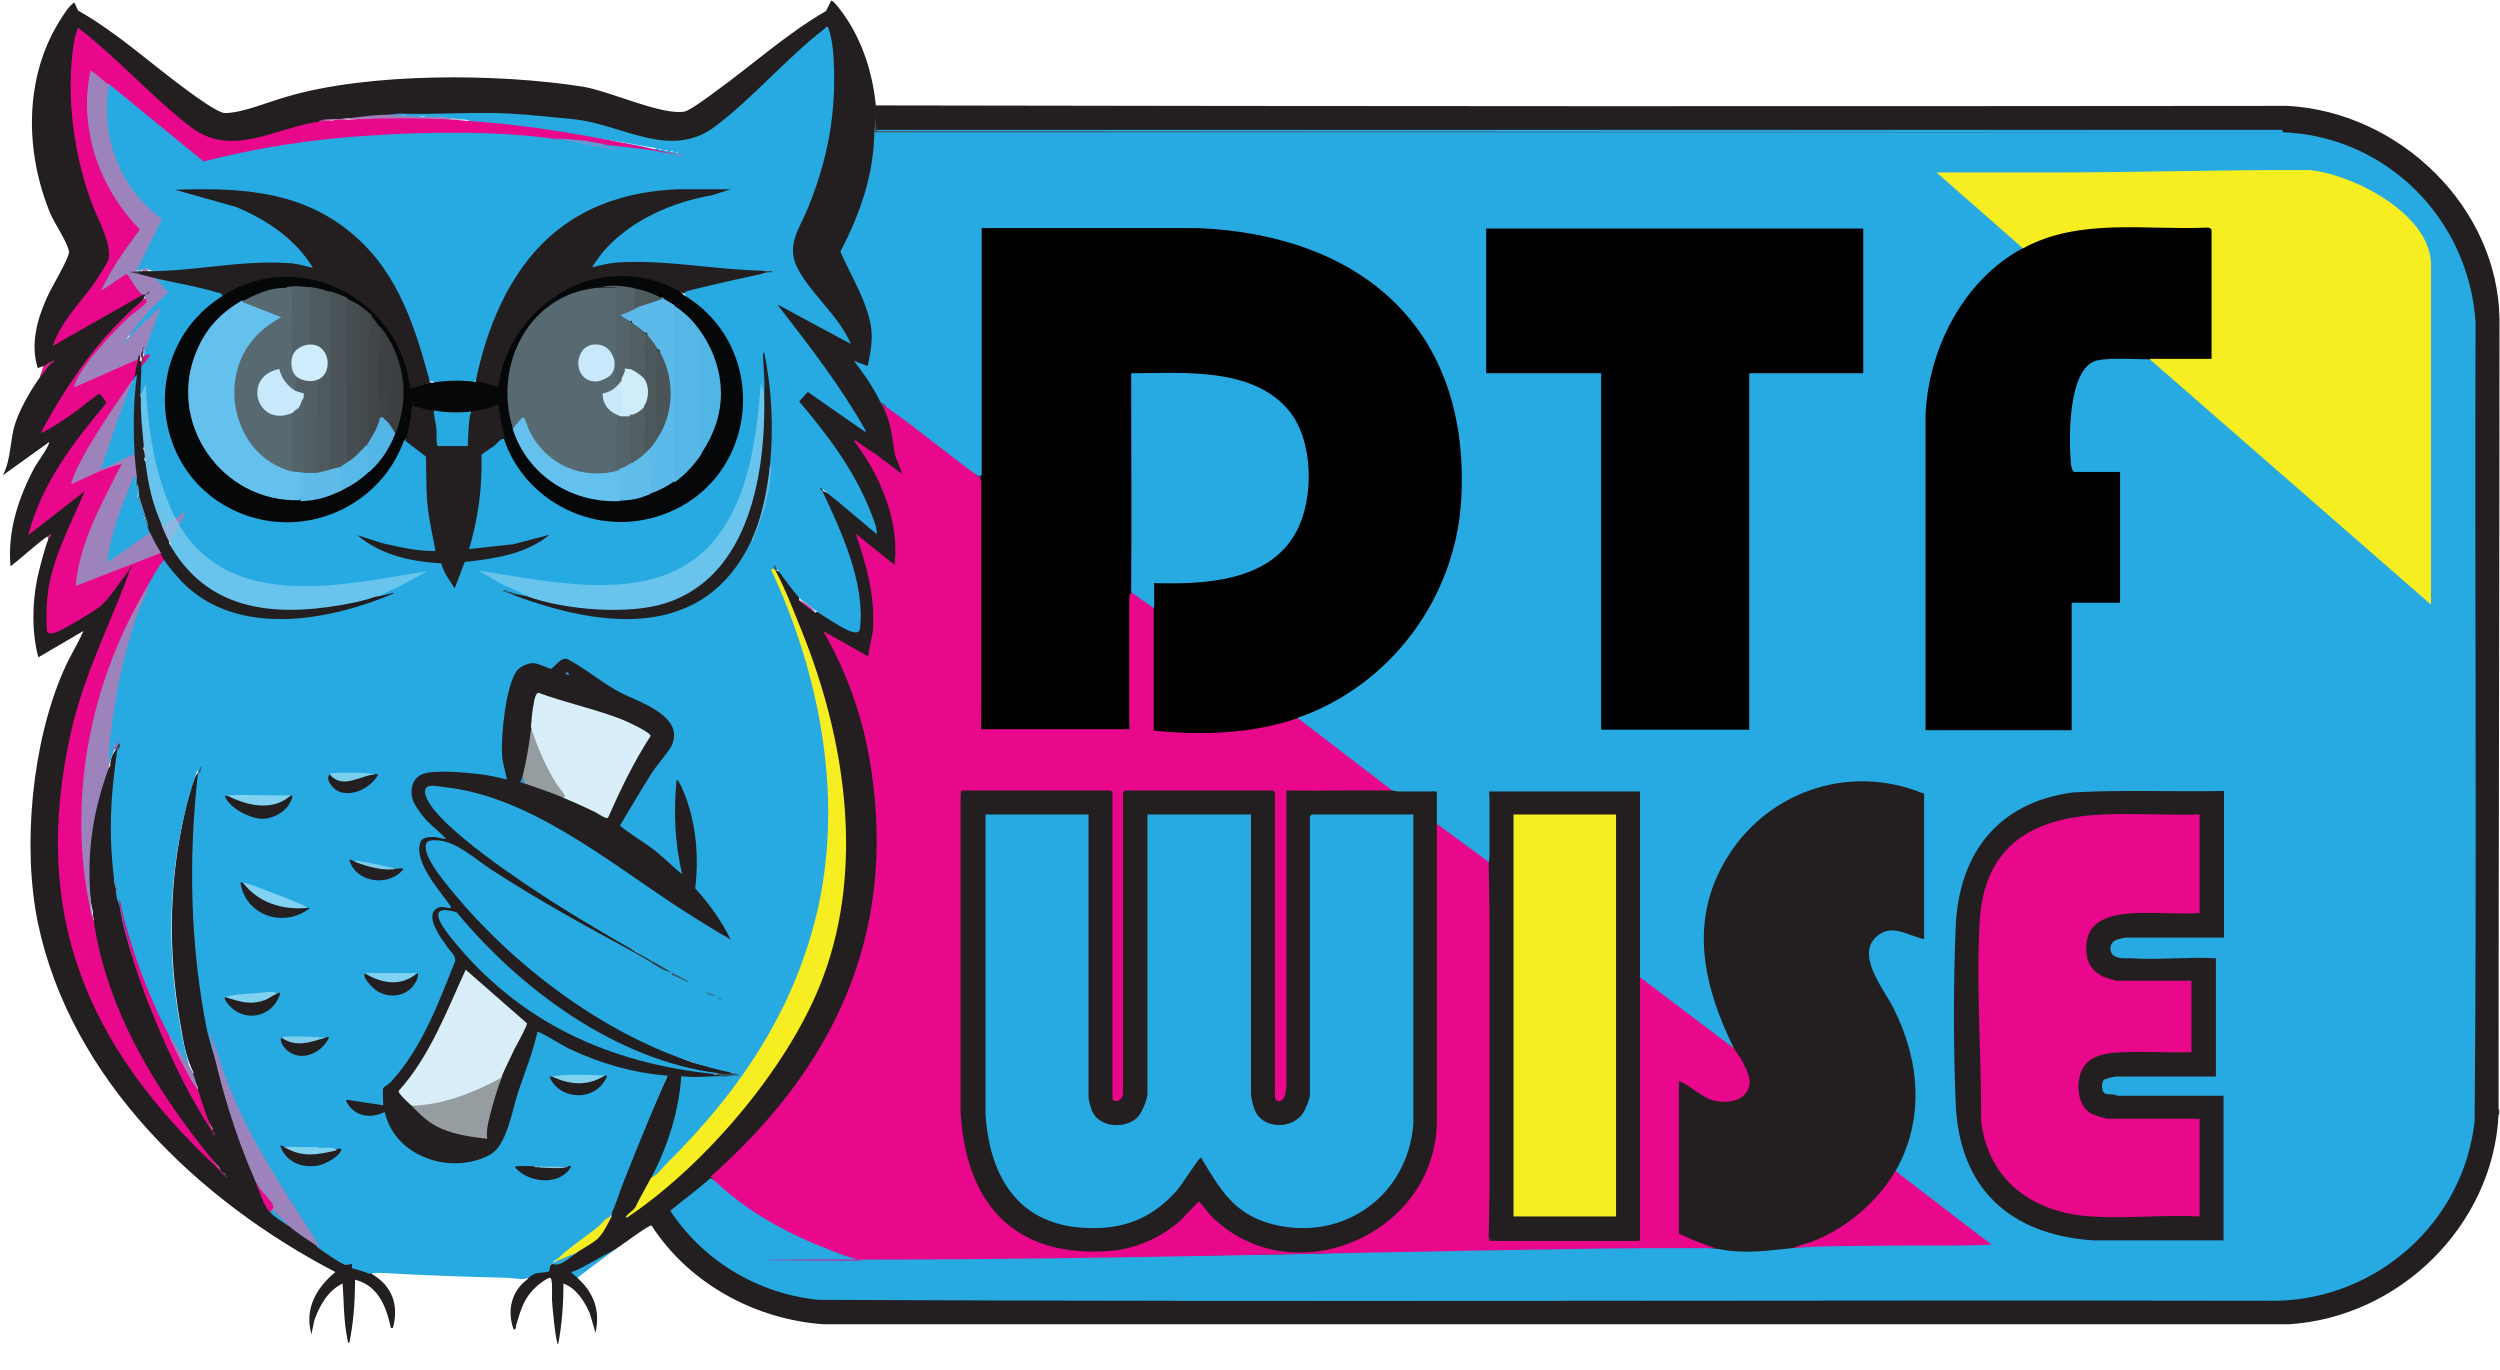
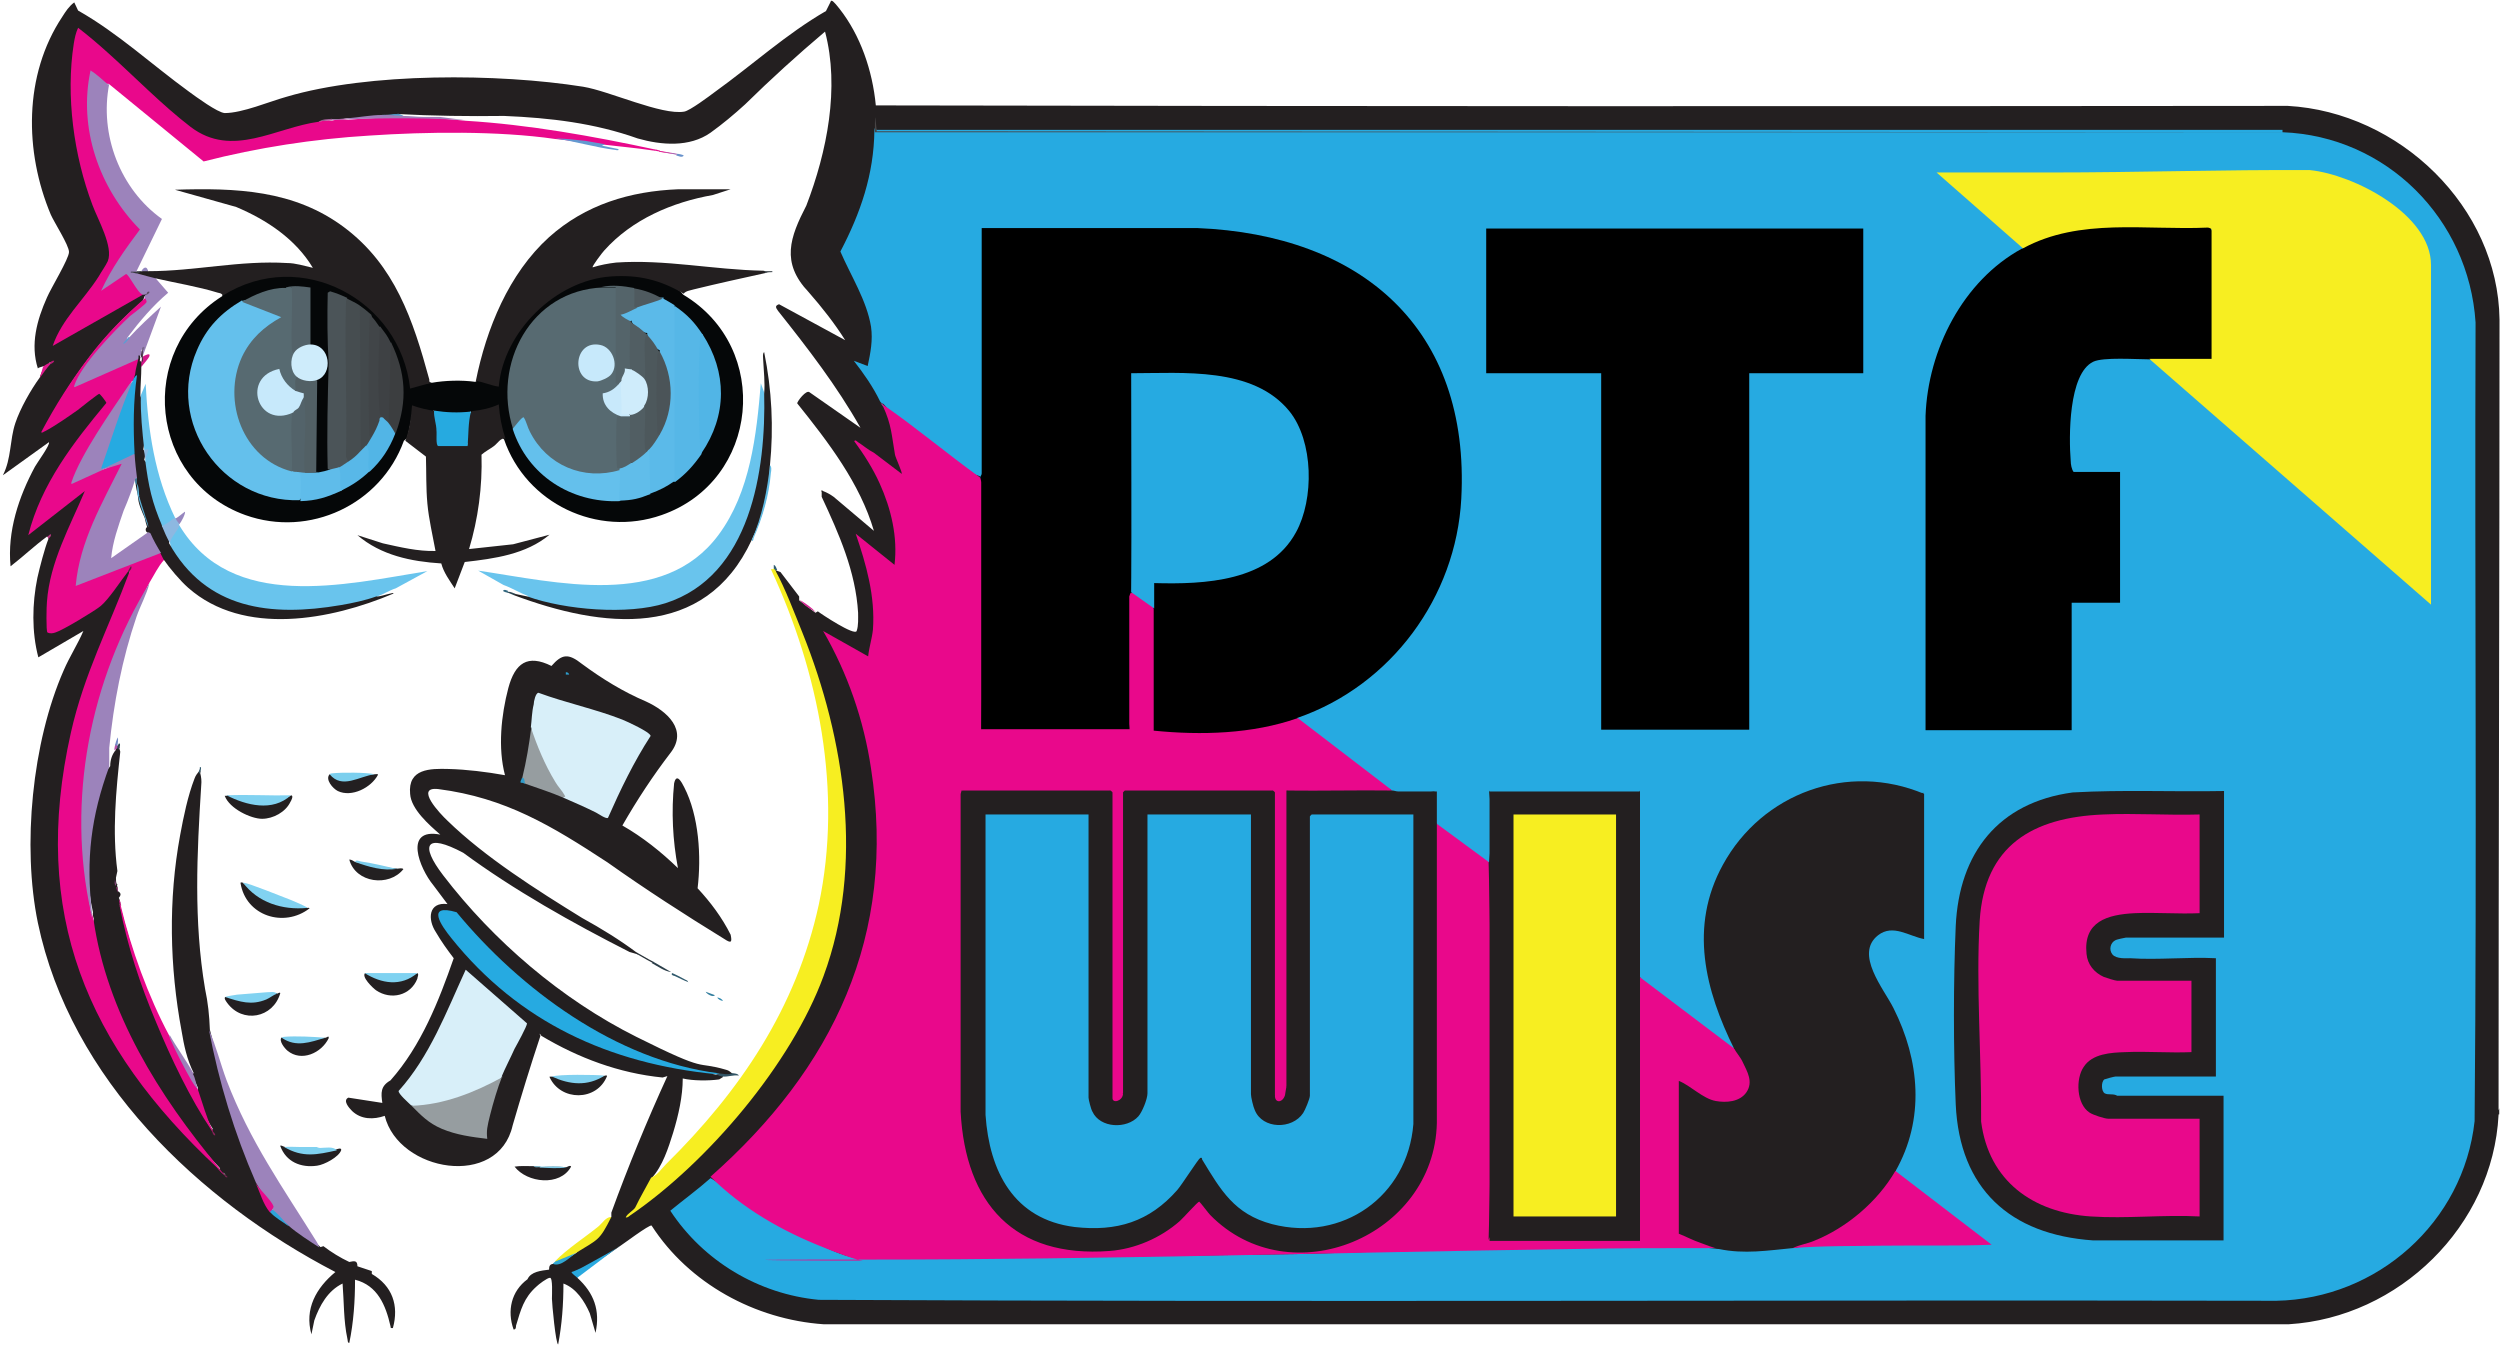
<svg xmlns="http://www.w3.org/2000/svg" viewBox="0 0 521.8 286" version="1.1" id="Layer_1">
  <defs>
    <style>
      .st0 {
        fill: #7fd2f1;
      }

      .st1 {
        fill: #5bbae9;
      }

      .st2 {
        fill: #31677f;
      }

      .st3 {
        fill: #3e4144;
      }

      .st4 {
        fill: #639ad0;
      }

      .st5 {
        fill: #81d1f0;
      }

      .st6 {
        fill: #9e80b9;
      }

      .st7 {
        fill: #69c4ed;
      }

      .st8 {
        fill: #2f9bc9;
      }

      .st9 {
        fill: #ceecfb;
      }

      .st10 {
        fill: #e11a90;
      }

      .st11 {
        fill: #73b0c6;
      }

      .st12 {
        fill: #772350;
      }

      .st13 {
        fill: #576a71;
      }

      .st14 {
        fill: #26aae0;
      }

      .st15 {
        fill: #5a2240;
      }

      .st16 {
        fill: #b41871;
      }

      .st17 {
        fill: #9686be;
      }

      .st18 {
        fill: #4d585c;
      }

      .st19 {
        fill: #c11577;
      }

      .st20 {
        fill: #f5ed22;
      }

      .st21 {
        fill: #cfecfb;
      }

      .st22 {
        fill: #7fcbe8;
      }

      .st23 {
        fill: #8c205b;
      }

      .st24 {
        fill: #2f596c;
      }

      .st25 {
        fill: #c640a0;
      }

      .st26 {
        fill: #2e576a;
      }

      .st27 {
        fill: #43494c;
      }

      .st28 {
        fill: #e1188d;
      }

      .st29 {
        fill: #52b5e6;
      }

      .st30 {
        fill: #5e9bd2;
      }

      .st31 {
        fill: #54646a;
      }

      .st32 {
        fill: #5cbae4;
      }

      .st33 {
        fill: #484546;
      }

      .st34 {
        fill: #d8eff9;
      }

      .st35 {
        fill: #bf3692;
      }

      .st36 {
        fill: #9487be;
      }

      .st37 {
        fill: #8db8e1;
      }

      .st38 {
        fill: #a45397;
      }

      .st39 {
        fill: #d4188a;
      }

      .st40 {
        fill: #6892cb;
      }

      .st41 {
        fill: #64c0ec;
      }

      .st42 {
        fill: #325465;
      }

      .st43 {
        fill: #60bdea;
      }

      .st44 {
        fill: #231f20;
      }

      .st45 {
        fill: #305d71;
      }

      .st46 {
        fill: #26aae1;
      }

      .st47 {
        fill: #2e373d;
      }

      .st48 {
        fill: #80d1f0;
      }

      .st49 {
        fill: #4f5a5f;
      }

      .st50 {
        fill: #a960ae;
      }

      .st51 {
        fill: #2b4551;
      }

      .st52 {
        fill: #2d9dcc;
      }

      .st53 {
        fill: #373840;
      }

      .st54 {
        fill: #3c3e40;
      }

      .st55 {
        fill: #232021;
      }

      .st56 {
        fill: #61bbe3;
      }

      .st57 {
        fill: #9c83bb;
      }

      .st58 {
        fill: #51b5e6;
      }

      .st59 {
        fill: #a96fae;
      }

      .st60 {
        fill: #e60f8d;
      }

      .st61 {
        fill: #58b8e8;
      }

      .st62 {
        fill: #9c81b9;
      }

      .st63 {
        fill: #f7ee21;
      }

      .st64 {
        fill: #7a688e;
      }

      .st65 {
        fill: #2b3e49;
      }

      .st66 {
        fill: #7bcfee;
      }

      .st67 {
        fill: #2d4651;
      }

      .st68 {
        fill: #515e63;
      }

      .st69 {
        fill: #c7e9fb;
      }

      .st70 {
        fill: #5bb2d9;
      }

      .st71 {
        fill: #89b9e2;
      }

      .st72 {
        fill: #969da0;
      }

      .st73 {
        fill: #d32290;
      }

      .st74 {
        fill: #5bb7e0;
      }

      .st75 {
        fill: #af328f;
      }

      .st76 {
        fill: #4b5458;
      }

      .st77 {
        fill: #56b7e7;
      }

      .st78 {
        fill: #31596c;
      }

      .st79 {
        fill: #53636a;
      }

      .st80 {
        fill: #ccc;
      }

      .st81 {
        fill: #b83780;
      }

      .st82 {
        fill: #7ccceb;
      }

      .st83 {
        fill: #283137;
      }

      .st84 {
        fill: #2da4d9;
      }

      .st85 {
        fill: #526065;
      }

      .st86 {
        fill: #4d92c3;
      }

      .st87 {
        fill: #337e9e;
      }

      .st88 {
        fill: #536269;
      }

      .st89 {
        fill: #81d2f1;
      }

      .st90 {
        fill: #328ab0;
      }

      .st91 {
        fill: #7dceee;
      }

      .st92 {
        fill: #5eb7df;
      }

      .st93 {
        fill: #432f3c;
      }

      .st94 {
        fill: #68c4ed;
      }

      .st95 {
        fill: #a55f9a;
      }

      .st96 {
        fill: #29a9df;
      }

      .st97 {
        fill: #c8e9fb;
      }

      .st98 {
        fill: #7289c6;
      }

      .st99 {
        fill: #e9088b;
      }

      .st100 {
        fill: #c31d80;
      }

      .st101 {
        fill: #594b62;
      }

      .st102 {
        fill: #536369;
      }

      .st103 {
        fill: #5fbcea;
      }

      .st104 {
        fill: #a774af;
      }

      .st105 {
        fill: #050708;
      }

      .st106 {
        fill: #414548;
      }

      .st107 {
        fill: #b552a9;
      }

      .st108 {
        fill: #231f21;
      }

      .st109 {
        fill: #e60b8b;
      }

      .st110 {
        fill: #e8088b;
      }

      .st111 {
        fill: #31a7d3;
      }

      .st112 {
        fill: #464d50;
      }
    </style>
  </defs>
  <path d="M173.4.2c.1,0,.2-.1.3,0,.2,0,1.3,1.3,1.5,1.6,4.4,5.6,6.9,12.9,7.6,20.2,98.2.2,196.4.2,294.7.1,23.3,1.3,43.9,21.1,44.2,44.6v.5c0,54.3-.2,109-.2,164.3.2.4.2.9,0,1.2-1.2,23.2-20.8,42.3-43.8,43.7H171.9c-14.3-1-28.1-8.5-35.9-20.6-.4-.3-6.1,4-6.9,4.5-2.9,2.1-5.9,3.9-9,5.5.4.2.6.4.4.9,3.5,3.2,4.8,6.8,3.8,11.5l-1.2-4.1c-1.1-2.5-2.8-5.2-5.5-6.2,0,4.3-.3,8.5-1.1,12.7-.5,0-1.3-8.6-1.3-9.5s.2-4.4-.4-4.4-2.4,1.4-2.8,1.8c-2.7,2.4-3.3,4.9-4.3,8.2,0,.3,0,.8-.5.8-1.4-3.9-.5-8,2.9-10.5.7-1.6,2.9-1.8,4.5-2,0-.8.2-1.1.8-1.2,1.8-.5,3.5-1.3,5-2.4v-.7c3.2-1.5,5.1-3.5,6.8-6.4l.4-.3v-.9c3.5-9.6,7.4-19.1,11.7-28.5l-1,.3c-9.1-.9-17.6-4.1-25.3-8.7-.4-.6-.5-.6-.2,0-2.1,6.3-4,12.5-5.8,18.7-3,13.3-23.8,9.7-26.7-2-2.3.8-4.9.8-6.8-1-.7-.7-2-2.2-.8-2.8l7.1,1.1c-.3-2.1-.4-3.5,1.7-4.7,6.4-7.2,10.1-16.6,13.2-25.5-1.3-1.7-2.6-3.5-3.7-5.4-1.8-2.7-1.6-6.4,2.4-5.9l-3-4c-2.8-3.4-6.3-12,1.5-10.5-2.3-2-6.1-5.3-6.3-8.5-.5-5.3,4.2-5.3,8-5.2s7.9.6,11.8,1.3c-1.5-5.7-.8-12.5.7-18.2,1.4-5.2,4-7.1,9-4.6,2.2-2.5,3.5-2.7,6.4-.4,4.2,3.1,8.6,5.8,13.3,7.8,4.4,2,8.9,6,5.1,10.8-3.6,4.7-6.9,9.7-10,15.1,4.2,2.4,8.1,5.5,11.6,8.9-1.1-5.8-1.4-11.8-.8-17.7.5-2.3,1.6-.2,2.1.8,3.1,6,3.6,14.5,2.8,21.1,2.7,2.9,5.1,6.1,6.9,9.7.3,1.5.2,1.9-1.3.9-8.3-5.1-16.5-10.4-24.4-16-11.6-7.6-21.3-13.5-35.3-15.3-5.1-.6.4,5.2,1.9,6.6,7.8,7.6,18.7,14.5,28.1,20.3,4,2.2,7.9,4.6,11.5,7.3.3.3.2.4-.2.2l-1.4-.4c-12-6.1-24.1-12.9-34.7-20.7-7.9-4.2-9.1-1.7-4.2,4.7,10.5,13.7,24.7,25.9,40.3,33.7s12,4.9,18.8,6.9c.5.1.9.5,1.3.8-.4.7-2.3.6-2.9,0-1.6,0-1.7,0-.5.2.5,0,1.4,0,1.4.5l-.8.5c-2.2.3-5.5.3-7.6-.2,0,3.7-.9,7.7-2,11.3-1,3.2-2.2,7-4.5,9.5v1.1l-2.6,4.9c21.3-16.1,39.6-39.4,42.4-66.9,2.4-23.4-4.7-44.4-13.9-65-.1-.2-.1-.5,0-.7-.3-.3-.2-.5.2-.2l.8.3,3.9,5.1v.8l3.4,2.6.5-.3c.6.5,7.7,5.2,8.1,4.1s.3-2.7.3-3.8c-.5-8.6-4-16.5-7.6-24.2v-1c-.2-.3,0-.5.3-.2.8.3,1.5.7,2.2,1.2l8.4,7.1c-2.9-9.9-9.5-18.5-16-26.6-.1-.3,1.9-3,2.6-2.3l10.6,7.4c-4.9-8.7-11-16.6-17.2-24.4-.6-.8-.6-1.1.2-1.4l13.8,7.5c-2.2-3.5-4.8-6.8-7.6-10-5.9-6.2-3.9-11.5-.5-18.1,4.3-11.2,7-24.6,3.9-36.3-5.8,4.9-11.3,9.9-16.7,15.2-2.3,2.1-4.7,4.1-7.2,5.9-4.4,3.1-10.3,2.6-15.2,1.2-9-3.2-18.2-4.3-27.9-4.7-7.4.1-14.9,0-22.3-.4-1,.3-2.2.3-3.4.2,0,.3-.3.4-.6.4-2.2.2-4.4.3-6.6.3-1,.3-2.1.3-3.1.2-.8.1-1.7.3-2.6.5l-.5.6c-3.9.9-7.8,1.9-11.6,3-7.6,1.7-11.3,1-17.5-4.2-6.7-6.2-13.6-12.4-20.6-18.3-3.2,13.4-.5,28.4,5.2,40.8,2.3,6.1,1.8,7.7-2.2,12.9-2.9,3.4-5.4,7-7.5,10.9l17.4-9.9.6.2q.2-.6.5,0c.1,0,.1.2,0,.2,0,.2,0,.3-.2.2l-.4,1c-8.5,7.2-15.1,16.3-20.3,26.3,3.5-2.1,6.8-4.4,9.9-6.9,1.4-1.5,2.8.5,3.1,1.9-5.9,7.3-11.6,14.6-15,23.5-.3.9-.6,1.8-.8,2.7l10.4-8.1c.6,0,1,0,.8.8-2.6,5.4-4.9,11-6.7,16.7-.7.5-1.5,11.3-.9,11.9.6.6,5.9-2.6,6.7-3.1,4.2-2.6,6.5-4.9,9.2-9.3h.6c.3-.4.5-.2.2.2,0,.5,0,1.1-.1,1.6l-6.6,16.4c-9.8,24.5-11,51.8,1.4,75.6,6.2,11.9,14.8,21.2,23.9,30.9.5,0,.9.8,1.2,1.2.2.1.3.1.2,0-.5-.4-1-.8-1.2-1.4-8.2-8.5-15.3-19.2-20.2-30.1-2.4-5.4-5.8-14.2-6.2-20.1,0-.6,0-1.1.2-1.7-.2-.5-.3-1-.2-1.4-2.2-9.7-.6-20,2.7-29.3,0-.2.2-.4.4-.6s.4-.4.5-.6c0-1.3.4-2.5,1.2-3.4,0-.4.1-.8.5-.5.3-.3.3-.2.2.2l.2.7c-.9,8.3-1.7,16.6-.6,24.9l-.3,1.4c0,.5,0,1,.2,1.4.2,0,.2.1,0,.2.2.4.2.8.2,1.2.7.4.7.8.2,1.4.2.4.4,1,.2,1.4,1.4,5.5,3,10.9,4.9,16.2,3.9,10.7,8.9,20.6,14.3,30.6.2.2.3.2.2,0-1.6-2.5-3.2-5.7-3.1-8.6l-1.2-2.6.3-.5c-1.4-2.8-2-5.7-2.5-8.7-2.5-13.4-2.8-27.4-.3-40.9.7-3.8,1.6-8.2,3-11.8.2-.6.6-1.1,1-1.6.2-.2.3,0,.2.5.2.8.3,1.6.2,2.5-.9,14.3-1.6,28.3.8,42.5.6,2.8.9,5.6,1,8.5,2.5,10.2,5.8,19.8,9.4,29.6.3.7.4,1.5.5,2.3,1,1.8,2,3.5,3,5.3v.7h.3c1.2,1,2.3,2,3.5,2.9h.7c2.1,1.4,4,2.9,5.7,4.6l.6-.2c1.7,1.3,3.5,2.4,5.4,3.3,1-.2,1.7-.4,1.7.9l3,1v.6c4.3,2.5,5.7,6.6,4.4,11.3-.6,0-.4,0-.5-.4-1-4.4-2.7-8.5-7.4-9.7,0,4.4-.3,8.9-1.2,13.2-.4,0-.3-.6-.4-.9-.8-3.7-.7-7.8-1-11.5-3.1,1.5-4.8,4.6-5.9,7.7l-.6,2.9c-1.5-5.3,1-9.7,5-13-28.5-14.8-55.3-40.3-62.1-72.9-3.3-16-1.2-37.7,5.4-52.7,1.2-2.8,2.9-5.4,4.1-8.2l-9.4,5.5c-1.4-5.3-1.3-11.2-.2-16.6.5-2.2,1.5-6.1,2.3-8.1-.2-.4.5-.9.3-.7-.1.2-.4.4-.6.2-2.6,1.9-5,4.2-7.6,6.2-.7-7.3,1.7-14.5,5.1-20.8.3-.6,3.3-4.7,2.9-5.1l-9.6,6.9c1.8-3.5,1.4-7.3,2.6-10.9,1-3,3.2-6.9,5.1-9.5.4-1.4,1.1-2.4,2.2-2.9.3-.4.2-.4-.2-.2-.1.4-.7,1.1-1.2.7-.3.2-.9.2-1.2.5-1.6-5-.2-10.1,1.9-14.8.8-1.9,4.6-8.1,4.6-9.5s-3.1-6.2-3.8-7.8C5.1,31.7,4.9,15.7,13,3.5c.7-1.1,1.4-2.2,2.5-3l.8,1.7c8.3,4.7,15.4,11.3,23.1,16.9,1.5,1.1,6,4.4,7.5,4.5,3.7,0,9.3-2.4,12.9-3.4,17.2-5.1,44.2-4.9,61.9-2.1,5.5.9,16.4,6,21.1,5.2,1.2-.2,5.2-3.2,6.4-4.1,7.8-5.6,14.9-12.1,23.2-16.9l1-2h0Z" class="st44" />
  <path d="M521.8,232.6h-.2v-1.2h.2v1.2Z" class="st80" />
-   <path d="M83,23.7c7.6.3,15.6-.4,23.2,0,4.2.2,9.4.8,13.7,1.2,10.1,1.1,20.1,8.6,29.5,1.4,8-6.1,14.8-14.2,22.7-20.3.2-.2.3-.5.7-.4.8,2.2,1.1,4.5,1.2,6.8.6,11.2-1.2,20.8-5.4,31.1-1.9,4.6-4.8,8-1.8,13.1,3.1,5.4,8.3,9.4,10.8,15.2l-15.4-8.3c6.6,8.5,13.2,17,18.5,26.4v.3c-.1,0-12.1-8.4-12.1-8.4l-1.8,2c5.8,6.8,11.3,14.1,14.7,22.5.6,1.6,1.6,3.6,1.5,5.2-3.7-3.1-7.4-6.3-11.2-9.3q-.2,0-.2.2c3.9,8.3,9,19.2,7.9,28.7-.1,1.1-1,1-1.9.7-1.6-.5-5.6-3.2-7.2-4.2l-3.4-2.6c-1.6-1.8-3.4-4.3-4.8-6.2-.2,0-.5-.2-.7-.2,11.2,24,15.9,51.3,8.2,77.2-5.8,19.6-18.5,36.8-33.2,50.2l-.5-.3c3.4-6.5,5.7-13.8,6.2-21.1,2.9.4,5.7,0,8.6,0,.2-.4,3.1-.6,3.2-.3,0,0-1.4-.2-1.3-.4-22.5-4.6-44.8-21.1-59-38.7-1.5-1.9-5.3-6.4-4.8-8.9.2-1.1,1.6-.9,2.5-.9,4.1.3,7.8,4,11.3,6.2,9.7,6.3,19.7,11.8,29.9,17.3,1.2.4,2.4,1.1,3.4,1.9.2,0,.3,0,.2-.2-1.2-.3-2.4-1.1-3.4-1.9-5.7-3.3-11.4-6.6-16.9-10.1-6-3.8-24.9-16.2-27-22.4-1-2.9,1.9-2.2,3.9-1.9,17.5,1.8,34.2,15.5,48.5,24.9,3.7,2.4,7.4,4.7,11.2,6.9-1.9-3.9-4.5-7.5-7.4-10.7.8-6.3.2-13.2-2-19.1-.1-.3-1.5-3.9-1.9-3.5-.6,6.6-.4,13.2,1.2,19.7-2.2-1.8-4.1-3.8-6.4-5.5s-4.5-2.9-6.6-4.7c2.2-3.6,4.3-7.3,6.6-10.9,1-1.6,3.6-4.5,4.2-5.8,2.8-6.2-7-9.1-10.8-11.1s-7.1-4.9-10.9-6.9c-1.3-.7-3,1.9-3.5,2-.3,0-2.6-1.1-3.6-1.2-1.3,0-2.8.7-3.6,1.7-2.2,3.1-3.3,13.6-3,17.4,0,1.7.7,3.4,1,5.2-2.1-.5-4.2-1-6.4-1.2-2.6-.3-8.7-.8-11,0-2.1.7-2.8,2.8-2.4,4.9.2,1.3,2,3.7,2.9,4.7,1.3,1.4,2.9,2.5,4.2,4-.8,0-1.5-.3-2.3-.4-1.1,0-2.7-.1-3.1,1.2-1.3,4.2,4.2,10.1,6.4,13.3,0,.6-.2.3-.5.3-1.1-.1-1.7-.5-2.7.3-2.1,1.8,1.3,6.2,2.5,7.9.6.9,1.8,1.8,1.6,2.9-3.4,8.6-7,18.3-13.4,25.2-.4.4-1.5,1.1-1.6,1.3-.2.5,0,3,0,3.6l-7.9-1.2c1.5,3.4,4.9,4.2,8.2,2.6,2.1,9.4,13.9,13.3,22,8.9,3.5-1.9,4.6-9.3,5.8-12.9,1.4-4.2,3.1-8.4,4.1-12.8,2.3,1,4.4,2.5,6.6,3.6,6.3,3,13.5,5.1,20.5,5.6-3.1,7.2-6.1,14.5-9,21.8-1.1,2.7-1.7,5.1-3,7.7-3.5,3.5-7.4,6.6-11.8,9.3.3.4,0,.5-.5.5-.3.5-.2,1.4-.5,1.6s-2,.2-2.7.4-1.5,1-2.1,1.1c-1.3.2-2.7-.2-3.9-.2-8.7-.2-17.2-.5-25.9-1-.8,0-2.1-.1-2.8.2-.9-.5-3.5-1.1-3.6-1.2s0-.7,0-.9c-.6,0-1,.4-1.7.1-1.1-.4-4.3-2.7-5.5-3.5-4.5-6.2-8.8-13-12.7-19.8-4.6-8.2-8.2-16.5-10.4-25.6-3.5-17.5-3.9-35.7-1.9-53.5,0-.6,0-.8-.2-.5-6,17.6-6.7,36-3.3,54.2.5,3,1.3,5.9,2.1,8.8l-.8-.5c-1.6-2.5-3-5-4.2-7.6-.4-.2-.8-.5-1-.9-2.4-3.9-4.4-9.7-5.9-14.2-1.3-3.9-2.5-7.9-3.1-12-.2-.4-.4-.8-.5-1.2,0-.5-.2-1-.2-1.4s0-.8-.2-1.2v-.2c-.2-.4-.3-.9-.2-1.4-1.2-9.8-.7-17.4.7-27.1,0-.4,0-.7-.2-.7-.1-.1-.3-.1-.5,0,.3.2.3.5,0,1-.4,1.1-.8,2.2-1.2,3.4-.2,0-.5,0-.5-.2-.1-.9-.1-2.9,0-3.8,1.5-11.9,3.2-23.9,8.9-34.4-.1-1.1,1.5-3.9,2.4-4.6l.8-.2h.7c7.9,12.2,21.8,13.6,35.1,10.7,2.8-.6,6.2-1.5,8.8-2.6,0,0,0-.2-.2-.4l.2-.6c2.6-1.1,5-2.3,7.4-3.7l-11.5,1.8c-11.2,1.5-24.4,1.9-33.2-6.4-1.7-1.6-3.9-3.8-4.2-6-.2,0-.2-.2,0-.2-.2-.4,0-.9.3-1.3-.3.3-.6.4-1,0,0,.2-.2.2-.2,0-.4-.3-.8-.6-1-1-1.3-2.3-2.2-5.5-2.9-8.1-1.5-5.5-2.3-11.2-2.6-16.8,0,.3-.4.3-.6.2-.8-1.7-.5-4.3.2-6,.3-.7.5-1.3.8-2l-.3-.2c.5-2.8,1.4-5.7,2.7-8.5l-4.2,4-1.3.7c-.3.3-.5.2-.2-.2,0-.2,0-.5.1-.7s.1-.4.3-.6c2.1-2.9,4.7-5.5,7.3-8l-2.1-2.4v-.6c.4,0,.6,0,.8-.2s.5,0,.7,0c3.1.6,6.2,1.3,9.3,2,1.1.3,2.2.6,3.2,1,.4.2.4.5,0,.8l-.5.9c-15.8,10.7-14.3,34.9,3,43.2,13.3,6.4,29.2.3,34.7-13.3l.8-.6c0,0,.3-.3.5-.2.5.3,4.2,3.1,4.2,3.4-.2,6.8.8,13.4,1.8,20.1-.4,1.2-12.2-1.3-14-2.1,4.5,2.9,9.9,3.6,15.1,4.2.7,1.6,1.5,3.1,2.5,4.5.6-1.6,1.2-3.2,1.9-4.7,5.6-.3,10.7-1.7,15.4-4.2-4.6,1.2-9.2,2-13.9,2.3l-.6-.3c1.5-6.6,2.7-13.2,2.5-20,1.5-1,2.9-2.2,4.3-3.4.6-.3.8-.4,1.2.3l.7.6c4.4,11.5,16.8,18.1,28.8,15.6,22.1-4.7,27-33.4,8.4-45.5l-.5-.9c-.3-.6,0-1,1.2-1.2,5.1-1.4,10.6-2.8,15.8-3.2.3,0,.2-.3-.5-.5l-.7.3c-6.2-.2-12.4-.6-18.6-1.3-5.5-.5-11-.5-16.3.6-.2-.2-.3-.3-.4-.6,0-.2,1.1-1.7,1.3-2.1,6.3-7.9,15.1-11.7,24.8-13.5-9.8-.4-19.6.4-28.2,5.3-12.1,6.9-18.4,20-21.2,33.2l-.7,1-.7.4c-2.6-.2-5.2,0-7.7.2l-.7-.4h-1c-3.1-12.1-7-23.7-17.2-31.6-9.4-7.3-20.8-8.5-32.3-8.2l9.7,2.7c6,2.6,11.7,6.3,15.4,11.7.8,1.1,1,1.8-.5,1.8-5-1.3-10.2-1-15.3-.6l-14.7,1.3c-1.2.2-2.4,0-3.4-.4-.4-.4-.9-.4-1.4,0-.4.3-.8.3-1,0l-.3-.4,5-10.3c-6.9-5.1-11.1-13.3-11.4-21.8,0-1.3,0-5.4.6-6.2.1-.1.2-.3.4-.4,1.5.9,2.9,1.8,4.3,2.9l15.6,12.9c23.6-5.9,48.7-7.6,72.5-4.7l.7.4c3.2.3,6.3.8,9.4,1.5.2-.2.6-.3.9-.3l.8-.2c3.1,0,6.3.6,9.3,1.4.5-.1,1,0,1.4.2.3-.1.9,0,1.2.2.4-.1.9,0,1.2.2.4-.1.9,0,1.2.2v-.2c-.4.1-.9,0-1.2-.2-.4.1-.9,0-1.2-.2-.4.1-.9,0-1.2-.2-.3.1-.8,0-1-.2-12.3-2.2-24.7-4-37.1-5.3-.8,0-1.7-.4-2.4-.6l-5.3-.5v-.2l-.2.2c-1.1,0-2.6,0-3.5-.2-1.1.2-3,.2-4-.2-.6,0-1-.2-1.2-.5h-.2Z" class="st46" />
  <path d="M129.1,260.2l-8.6,6.5c-.2-.2-1.3-1-1.2-1.2.7-.2,1.4-.6,2.1-.9,2.5-1.4,5.4-2.9,7.8-4.4h-.1Z" class="st96" />
  <path d="M10.3,75.8c.3-.3.5-.2.2.2-.7.8-1.6,2-2.2,2.9l.7-2.4c.3-.2.7-.5,1.2-.7h.1Z" class="st28" />
  <path d="M10.1,112.5l-.2-.5c.1,0,.6-.6.7-.5.2.5-.4.7-.5,1Z" class="st81" />
  <path d="M476.4,27.6c21.7.8,38.9,18.1,40.3,39.7-.2,55.5.3,111.1-.2,166.7-2.3,21.1-20.3,37.1-41.4,37.5-101.4-.2-202.8.3-304.2-.2-12.6-1.2-24.1-8.1-31-18.6,2.8-2.3,5.7-4.4,8.4-6.8,1.6.9,3.1,2,4.5,3.4,6.3,4.9,11.6,7.5,18.7,10.7,2.9,1.4,7.1,3.2,10.2,2.7,30.5-.2,61-.5,91.5-1,26.5-.9,53.1-1.4,79.5-1.4s2.1,0,3.1.1,2.1.2,3.1.3l1-.3c4.5.5,9,.4,13.5-.3l.9.4,3.2-.7c12.3-.3,24.5-.5,36.9-.5l-18.8-14.3v-.6l.2-1.2c6.7-12.4,3.5-26.9-4-38-2.1-3.6-3.7-8.4.7-11,2.3-1.3,6.6.1,8.9,1.2l.2.5-.5-.3v-29.8l.5-.3h-1.1c-17.3-6.6-36.3,2.4-42.6,19.7-3.9,10.9-.8,22.4,4.1,32.5v1.1c-.1.2-.3.4-.5.2l-18.8-14.2-.4-.9c-.6-12.9-.6-25.9,0-38.9l-.2.5h-31l-.3-.5c.6,4.9.6,9.9,0,14.9l-.5.2-10.2-7.5-.4-.9c-.5-2.1-.6-4.3-.3-6.5-2.5.4-5.2.4-7.8.3-.6,0-1.2,0-1.3-.7l-1.4-.5c-6.1-4.7-12.2-9.4-18.3-14.1v-.6l1-.9c26.3-10.1,38-38.2,30.8-64.9-6.5-24.3-28.9-35.2-52.7-36h-44.5v50.8c0,16.9-.1.9-.7.8l-1.1-.4c-5.9-4.2-11.7-8.6-17.4-13-.6-.5-1.1-1.1-1.6-1.7-.2,0-.5-.2-.7-.5-1.5-3.1-3.4-5.8-5.5-8.5l2.9,1.1c.6-2.8,1.1-5.4.7-8.2-.9-5.5-4.2-10.6-6.4-15.7,4.2-8,7-16.1,7.1-25.3,0-.5.3-.7.4-.1h293.5c0,.1,0,0,0,0v.5Z" class="st46" />
  <path d="M204.6,99.8c.6-.2.7.6.7,1,.2,17.2,0,34.3-.5,51.5l.2-.5h30.5l.3.5c-.1-.8-.2-1.5-.3-2.3s-.1-1.5-.1-2.3v-23.1c0-.5.1-.9.7-.8.1,0,.4-.3.5-.2.6.3,3.7,2.4,4,2.8l.3.8c.6,8.4.7,16.8.4,25.2l1-.2c9.1.8,18.4.4,27.2-2.3h1.4l19.7,15.1c-.5.1-.9.2-1.4.3s-.9.1-1.4.1c-6,0-12,.1-17.9-.1l-1.4-.3.5.2v61.2l-.5.3c.9.5,0,2.7-.7,3.2-1.1.9-2.8-.3-1.7-1.3l-.5-.2v-62.8l.5-.3c-.5.4-.6.2-.4-.4l-.2.5h-30.5l-.3-.5c.4.5.2.6-.4.4l.5.2v62.4l-.5.3c1,.4,0,1.6-.9,1.9-.9.4-2.2-.2-1.3-1l-.5-.2v-63.3l.5-.3c-.5.4-.6.2-.4-.4l-.2.5h-30.5l-.3-.5c.1,22.2.2,44.6.1,67,.6,19.2,12.1,30.8,31.8,28.5,7.1-.8,12.5-4.8,16.9-9.8.4-.4.8-.4,1.2,0,14.9,20.2,48.1,8.3,48.5-16.3-.2-20.8,0-41.7.5-62.5l11,8.1c.7,26.3.8,52.6,0,78.9l.2-.5h31l.3.5c-.6-18.3-.6-36.6,0-54.9l19.7,14.9h.6c2.1,3.2,5.2,8.1.8,10.8-3.8,2.3-8.4-.3-11.4-2.7-.8-.3-1.3-.8-1.5-1.4l.5.4v31.2l-.5.3.9-.2c2.4,1.1,4.8,2,7.3,2.8l.2.5c-10.3,0-20.6,0-30.8.2-48.7.7-97.6,2.2-146.3,2.2s-1.1.3-1.6.2c-1.6-.1-6.4-2-8.1-2.7-8.7-3.4-17.1-8.2-23.7-14.8,25.6-22.6,38.9-50.4,33.5-85.2-1.5-10.1-4.9-19.9-10-28.7l9.4,5.3c.2-1.9.8-3.7,1-5.6.5-6.9-1.4-13.6-3.6-20l8.1,6.5c.7-5.8-.7-11.7-3.1-17-1.4-3.1-3.3-6.1-5.3-8.8.2-.4.5,0,.8.2,1.1.7,2.1,1.6,3.3,2.2l5.8,4.4c.2-.2-1.3-3.4-1.4-4-.7-4-.7-6.2-2.5-10.1-.2-.4-.1-.5.2-.2,6.9,4.8,13.3,10.2,20.1,15.1h0Z" class="st99" />
  <path d="M30.2,61.9c.8-.2,1.2,1,.7,1.6-5.5,4.6-11.4,10-14.6,16.5l12.4-5.5.5.3c.2,1.4,0,2.5-.7,3.4-.2.8-.5,1.3-1,1.4-1.7,3-3.6,5.9-5.6,8.8-.9,1.2-6.9,11.2-6.3,11.7l5.4-2.4c.2.3.5.3.8.2.5-.2,3.8-1.8,3.9-1.1v.7l-4.6,9.2c-2.1,4.7-4.3,9.8-4.5,14.9l16.6-6.5.4.3c.7-.2,1.2.9.7,1.4-1.3,1.4-2.1,3.2-3.1,4.8-4.9,9.6-9.1,19.1-11.5,29.6-3,13.1-2.8,26-.7,39.2.2.4.4.9.5,1.4,2.8,19.6,13.7,36.9,26.1,51.8.3.3.2.5-.2.2-27.3-25.5-39.1-53.1-30.6-90.9,2.8-12.4,7.9-21.9,12.2-33.5.1-.4,0-.5-.2-.2-1.6,2-4,5.8-5.8,7.3-1.2,1-8,5.1-9.4,5.5-.5.2-1.2.3-1.7,0-.3-.2-.2-5.6-.1-6.4.6-8.3,4.8-15.7,7.9-23.1l-11.8,9.2c2.7-10.7,9.4-19.3,16.3-27.6,0-.2-1.3-1.9-1.5-1.9s-3.9,2.9-4.5,3.4c-2,1.4-4.7,3.3-6.8,4.4-.2,0-.6.5-.8.2,2.9-5.5,6.2-10.7,10-15.7,3.8-5,7.2-8.3,11.9-12.5h-.3Z" class="st99" />
  <path d="M30,61.4l-19,10.8c1.9-5.6,6.5-9.6,9.6-14.5.5-.9,1.5-2.3,1.9-3.2,1.2-3-2.1-8.7-3.2-11.7-3.9-10.3-5.6-22.8-3.9-33.7.2-1.2.4-2.2.9-3.3,2.1,1.6,4.2,3.4,6.2,5.2,5.7,5.1,11.3,10.9,17.3,15.5,8.7,6.6,17.7.1,26.8-1.1.8-.2,1.8-.4,2.6-.2,1-.3,2.3-.4,3.4-.2,8.1-.7,16.3-.7,24.5.2,13.2.8,26.6,3.2,39.6,6,.1.2,0,.2-.5.2-3.3-.5-6.7-.8-10.1-1.2-.3,0-.5.1-.7.3-3.1-.6-6.3-1.2-9.6-1.5-11.8-1.7-26.8-1.5-38.7-.7-11.6.7-23.3,2.5-34.6,5.4-6.6-5.4-13.2-10.8-19.8-16.2h-.8l-2.3-1.9c-.7,0-.8,6-.8,7.1.3,9.6,4.5,18.1,10.9,25.2-2.6,3.7-5.1,7.5-7.3,11.4l3.5-2.4c.3-.2.5,0,.8,0,.2,0,2.9,3.7,3.1,4.1v.5h.2Z" class="st99" />
  <path d="M161.4,118.7c.3-.2.5.2.5.5,1.9,3.4,4.1,9.2,5.6,12.9,8.9,22.2,12.9,48.6,4.4,71.6-6.7,18.3-24.1,38.8-40.1,49.8-.4.2-.7.7-1.2.6.3-.8,1.7-1.5,2-2.1,1-2.1,2.2-4.1,3.3-6.2,1.3-.5,2.2-1.9,3.1-2.8,15.5-15.3,27.2-32.6,31.9-54.2,5-23.6,0-48.5-10-70h.5q0,0,0,0Z" class="st63" />
  <path d="M104.8,224.7l-.7.9c-5.3,2.9-11.1,5.1-17.2,5.5l-1.1-.4c-.5-.5-2.7-2.4-2.6-3,6.5-7.2,10-16.6,14-25.3l12.8,11.2c0,.6-2.1,4.4-2.6,5.3-.8,1.8-2,4.1-2.7,5.8h0Z" class="st34" />
  <path d="M110.8,151.8c.2-1.6.2-3.2.6-4.8,0-.6.4-2.4,1-2.4,5.7,2.1,11.9,3.4,17.5,5.6,1,.4,5.8,2.6,5.9,3.4-3.5,5.4-6.3,11.2-8.9,17.1-.4.3-2.1-.9-2.5-1.1-2.2-1.1-4.5-2.1-6.8-3.1-2.6-3.8-5-8.1-6.5-12.6l-.2-2h0Z" class="st34" />
  <path d="M22.8,17.5c-2.1,10.6,2.3,22,11,28.2l-5.3,10.9s-.1.2-.2.2c-1.4.2-.7-.3.4,0v.3c1.3-.2,3,0,3.8,1l2.6,3c-3.2,2.7-5.9,5.9-8.4,9.2-.4.7-.3.7.2.2,2.1-2.3,4.4-4.4,6.7-6.5l-3.8,10.3c.3.3.2.5-.2.2-.4-.3-.2-1.1,0-1.4q0-.3-.2,0c.1.3.2,1.1-.2,1.2.1.2.2.3,0,.5l-13.6,6c-.2,0-.1-.2-.1-.3,1.3-4.2,8.3-11.4,11.6-14.5.6-.5,3.5-2.6,3.5-3s-.4-.8-.5-1.1l.2-.2c.5-.5.5-.6,0-.2h-.5c-1.1-.3-2.9-4.3-3.5-4.3l-5.2,3.5c2.1-4.6,5.1-8.8,8.1-12.8-8.5-8.6-12.9-21.2-10.3-33.2,1.3.8,2.4,1.9,3.6,2.9h.3Z" class="st57" />
  <path d="M149.9,224c.2.2,0,.3-.5.2-22.2-2.2-41.1-10.8-55.2-28.4-2.1-2.6-5.4-7.3,1.1-5.4,13.3,16.1,33.3,30.9,54.6,33.6h0Z" class="st46" />
  <path d="M22.8,160c-3.8,10.4-4.9,19.3-3.6,30.5,0,.2-.1.2-.2,0-5.2-23.4-.2-48.6,12.2-68.8-.6,2.4-1.9,4.7-2.7,7-3,8.8-4.8,18.1-5.7,27.4v3.9h0Z" class="st57" />
  <path d="M66.7,260.4c-2-1.3-4.7-3-6.5-4.6-1.2-.9-2.3-1.9-3.4-3v-.4c-.2-1-.8-2-1.8-2.9l-1.6-2.7c-4.5-10.3-7.7-20.9-9.8-31.9,1.5,3.4,2.4,7.1,3.7,10.6,4.9,12.8,11.7,22.3,18.8,33.7.2.3.4.7.5,1.1h0Z" class="st57" />
  <path d="M104.8,224.7c-.9,2.2-1.9,5.6-2.5,8s-.8,3.3-.6,5c-3.3-.4-6.4-.8-9.5-2.1-2.8-1.2-4.3-2.8-6.3-4.8,6.7-.2,13.2-2.8,19-6h0Z" class="st72" />
  <path d="M182.6,27.6c0-.4,0-3.1.1-3.1l.3,2.9,293.5.2H182.6Z" class="st33" />
  <path d="M35.3,216.1c2,3.8,4,7.5,6,11.3,1,2.9,1.8,5.9,3.1,8.6,0,.2-.2.2-.2,0-4.5-6.7-8.5-15.1-11.6-22.6-3.3-7.8-6-15.9-7.6-24.2,0-.2,0-.3.2-.2,2.1,8.9,5.8,19.1,10.1,27.1h0Z" class="st110" />
  <path d="M110.8,151.8c1.3,3.9,2.9,7.8,5.1,11.4.5.9,1.4,1.8,1.9,2.7.3.6.2.2-.2.6-2.8-1.2-5.1-1.9-7.9-2.9-.4-.2-.7-.6-.7-1.2.9-3.7,1.4-6.8,1.9-10.6h-.1Z" class="st72" />
  <path d="M127.6,254c-2.5,5-2.7,4.6-7.2,7.4l-3.4,1.9c-.5.3-.9.3-1.2,0,2.5-2.6,6.4-5.1,9.2-7.4.8-.7,1.4-1.8,2.5-1.9h0Z" class="st20" />
  <path d="M79.6,24c1.6-.1,3.1,0,4.6.2,1.3,0,2.9.2,4,.2h3.6l5.4.7c-7.7-.5-16.7-.5-24.5-.2-.2,0-.3,0-.2-.2,2.3-.2,5-.7,7.2-.7h0Z" class="st6" />
  <path d="M40.3,224.2c.5.9.6,2.1,1,3.1-.5-.4-1-1.2-1.3-1.7-1.4-2.4-3.2-5.9-4.3-8.4-.2-.4-.4-.7-.3-1.2,1.5,2.7,3.6,5.5,5,8.1h-.1Z" class="st62" />
  <path d="M56.8,252.5c.3.6,0,.7-.5.5-1.4-1.7-2-4-2.9-6,.8,1.3,3.3,3.6,3.7,4.8,0,.2-.2.6-.4.7h.1Z" class="st109" />
  <path d="M120.4,261.4c-1.4.9-3.3,3.1-5,2.4.2-.3.3-.3.5-.5l4.6-1.9h0Z" class="st111" />
  <path d="M60.2,255.9c-1.2-.9-2.9-1.8-3.8-2.9,0-.3.4-.4.5-.5,1.3.9,2.2,2.3,3.4,3.4h-.1Z" class="st84" />
  <path d="M152.8,224c.4,0,1.3.1,1.4.5-1.1-.2-2.2.3-3.4.2-.3,0-1.2-.4-1.4-.5l.5-.2c.8.1,2.2.4,2.9,0Z" class="st42" />
  <path d="M136.3,200.7c.3.3.2.4-.2.2-1.2-.6-2.3-1.3-3.4-1.9l.2-.2c1.1.6,2.2,1.3,3.4,1.9Z" class="st83" />
  <path d="M170.3,127.8c-1.7-1.1-2-1-3.4-2.6,1.2.7,2.5,1.6,3.4,2.6Z" class="st73" />
  <path d="M83,23.7c0,0,1,.3,1.2.5-1.4,0-3.4-.3-4.6-.2,1.1.2,2.2-.3,3.4-.2h0Z" class="st86" />
  <path d="M72.4,24.7l.2.2c-1,0-2.3.1-3.4.2-.2,0-.2-.1,0-.2,1,0,2.1-.1,3.1-.2h.1Z" class="st104" />
  <path d="M108.9,162.4c.7-.2.5.7.7,1.2-.3-.1-.6-.3-.9-.2-.2-.4.2-.7.2-.9h0Z" class="st8" />
  <path d="M69.3,24.9v.2c-.8,0-1.9.1-2.6.2.8-.5,1.8-.4,2.6-.5h0Z" class="st95" />
  <path d="M46.8,245.1c0,.1-.2.1-.2,0-.5-.4-.8-.8-1.2-1.2l.2-.2c.4.5.8,1,1.2,1.4Z" class="st19" />
  <path d="M162.2,118.9l-.2.2s-.4-.2-.5-.5v-.7c.5.2.5.7.7,1Z" class="st45" />
  <path d="M19.4,191.9c-.3-.4-.4-1-.5-1.4h.2c0,.4.2,1,.2,1.4h0Z" class="st59" />
  <path d="M25.2,189l-.2.2c0-.5-.1-.9-.2-1.4.4.3.4.8.5,1.2h0Z" class="st100" />
  <path d="M24.5,155.6c.4,0,.3.3,0,.5,0,.1-.4.3-.5.5-.3,0,0-.8,0-1,.2-.5.3-.5.5,0h0Z" class="st107" />
  <path d="M24.7,156.4l-.2-.2v-.5c.3-.2.1-.6.5-.5.2.5-.2,1-.2,1.2h0Z" class="st67" />
  <path d="M26.9,119.4l-.2-.2c.2-.2.6-1.2.7-1,.2.6-.4.9-.5,1.2Z" class="st15" />
  <path d="M41.7,161.6l-.2-.5c0-.3.3-.6.2-1h.2c.2.5-.2,1.1-.2,1.4h0Z" class="st78" />
  <path d="M24.2,184.9c-.4-.3-.2-1-.2-1.4,0,.4.2.9.2,1.4Z" class="st38" />
  <path d="M46.8,245.1c.2.2.6.3.7.6h0c-.5.2-.6-.4-.8-.6,0,0,.2,0,.2,0Z" class="st12" />
  <path d="M10.3,75.8c.3-.2.5-.6,1-.5,0,.4-.5.5-.7.7l-.2-.2h-.1Z" class="st16" />
  <path d="M44.4,236c0,.3.6.5.5,1-.5-.1-.5-.6-.7-1h.2Z" class="st23" />
  <path d="M30.5,61.4c.1,0,.2-.7.7-.5,0,.4-.5.5-.7.7v-.2Z" class="st101" />
  <path d="M118.8,140.8h-.7v-.5c.3,0,.6.1.7.5Z" class="st52" />
  <path d="M184.5,84.7l-.2.2c0-.2-.3-.4-.5-.7.5,0,.6.4.7.5Z" class="st75" />
  <path d="M24.5,186.3c0-.3-.2-.7-.2-1.2.4.2.2.8.2,1.2Z" class="st35" />
-   <path d="M171.8,102.4l-.2.2c0,0-.6-.6-.5-.7.5-.2.5.3.7.5Z" class="st26" />
+   <path d="M171.8,102.4l-.2.2Z" class="st26" />
  <path d="M46.5,61.6c0-.2,0-.3.2-.5.4-.8,3.1-1.8,4.1-2.2,13.5-5.3,28.8,2.3,33.8,15.7.7,1.9,1.5,4.2,1.2,6.2,1.2-.8,3.1-1.4,4.3-.9,2.8-.5,6.3-.6,9.1-.2l.6-.4,3.8,1c2.1-15,17-26,32-22.3,2.3.6,5.6,1.6,7,3.5,18.6,11.1,15.9,38.9-4.5,46-13.4,4.7-28.3-2.4-32.9-15.8l-.7-.6c-.6-1.9-1-3.9-1.2-5.9-1.4.5-2.9.9-4.4,1.1l-.7-.4-.4.4c-.9.6-6.2.4-7.3-.6l-.8.4-3.5-.9c-.3,2.1-.7,4.2-1.2,6.2l-.7.6c-4.8,13.3-19.7,20.3-33.1,15.5-20-7.2-22.8-34.3-4.8-45.7h0v-.2Z" class="st105" />
  <path d="M99.3,79.6c2.2-11,6.9-22.5,15.3-30.1,7.6-6.8,16.9-9.6,27-10,3.6,0,7.3,0,10.9,0l-3.7,1.2c-8.5,1.5-16.9,5.1-22.7,11.6-.3.3-2.6,3.3-2.4,3.5,1.6-.5,3.2-.8,4.9-1,10.2-.7,20.3,1.5,30.6,1.7.5,0,.7.2.5.5-5,1.1-10,2.2-14.9,3.4-.6.2-1.7.3-2.1.9-4.9-2.9-9.5-4-15.2-3.6-11.5.8-22.4,11.5-23.4,23-1.6-.2-3.2-1-4.8-1.2h0Z" class="st44" />
  <path d="M31,56.6c9.7,0,19.1-2.3,28.9-1.7,1.8,0,3.6.6,5.4,1-3.6-6-9.6-10-16-12.7l-12.8-3.6c12.7-.4,24.9,0,35.4,7.9s14.3,19.2,17.7,31.7c0,.4,0,.8.6.7-1.5.3-3.1.8-4.6,1.2-2-18.5-22.8-29.7-39.1-19.4-.2-.5-.6-.5-1-.6-4.2-1.3-8.7-2-13-3-1.3-.3-2.6-.7-3.8-1,0-.3.3-.4,1-.5.3-.5.9-.5,1.2,0h0Z" class="st44" />
  <path d="M90.7,85.6l.5.4c.5,2.4.6,4.7.4,7,0-.2,0-.5.3-.5.8,0,4.8,0,5.5,0l.3.5c-.6-1.2-.3-3.5,0-5,0-1,.2-1.8.9-2.2,1.9-.2,3.8-.6,5.5-1.4.2,2.6.6,4.7,1.4,7.2-.9-.4-1.7,1-2.4,1.5-.8.6-1.8,1.1-2.6,1.8.2,6.7-.7,13.4-2.6,19.7l9.2-1,7.6-2c-4.9,4.1-11.5,5-17.7,5.7l-2.1,5.5c-1.1-1.7-2.3-3.3-2.8-5.2-6.3-.4-12.6-1.7-17.5-5.9l5.3,1.7c3.6.8,7.3,1.7,11,1.6-.6-3.3-1.4-6.6-1.7-9.9s-.2-6.5-.3-9.8l-4.3-3.3c.9-2.5,1.2-4.8,1.4-7.4,1.6.6,3.1.9,4.8,1.2h0v-.2Z" class="st44" />
  <path d="M159.5,82l.5.8c.4,17.8-4.1,41.1-25,44.4-7.7,1.2-16.8.3-24.2-2.2-.3,0-.5-.3-.6-.6-1.6-.6-3.4-1.7-5.1-2.3l-5.3-3c16.3,2.4,38.7,8.1,50.2-7.5,6.6-8.9,7.9-20.8,8.8-31.6l.7,1.9h0Z" class="st7" />
  <path d="M37.4,109.6c10.9,18.2,34.5,12.4,51.8,9.6l-6.6,3.6c-1.3.4-2.7,1.3-3.9,1.7,0,.3-.3.6-.6.7-12.4,4-29.2,4.7-38.7-5.6-1.6-1.7-3.6-3.9-3.9-6.2,0-.4-.2-.8,0-1.2,0-.5,1.5-2.5,2-2.6h0Z" class="st7" />
  <path d="M160.7,97.1c0,5.3-1.5,10.9-3.8,15.6-9.8,21.1-31.3,18.4-49.7,11.5-.2-.2,0-.3.5-.2.8.2,1.6.3,2.4.5,7.8,2.8,21,3.9,28.8,1.4,17.8-5.7,21-27.8,20.6-43.8.2-2.3-.1-4.6-.2-6.8,0-.4-.2-1.6.2-1.8,1.6,7.9,2,15.7,1.2,23.7h0Z" class="st44" />
  <path d="M29.5,75.5c.3.2.3.5,0,1,0,2-.2,4-.2,6,.5,1.7.7,3.4.6,5.3.4,2.1.4,4.1,0,6,.4.5.5,1.2.2,2.2l.6.7c.5,4.2,1.5,8.3,3.1,12.2v.9c1,.4,1.5,2.4,1.5,3.6,7.7,13.8,21.2,15.4,35.8,12.9,2.4-.4,5.2-1,7.4-1.8,1,0,1.9-.4,2.9-.6.2,0,.8-.3.7,0-13,5.5-31.2,9-42.8-1.2-1.7-1.5-3.9-4.1-5.2-6l-.7-1.4c-1.3-.7-2.3-2.6-2.2-4.1-.7.2-1.1-.8-.5-1.2-.2-.7-.4-1.3-.5-1.9-.6-1.4-1.4-3-1.4-4.6-.2-.8-.4-1.7-.5-2.6-.2-.4-.2-.8,0-1.2-.9-1.1-1.2-3.8-.5-5-.1-.2-.3-.5-.4-.7s-.2-.5-.2-.8c-.3-4.8-.4-10.5,1-15.1.1-1.1.5-2.3.7-3.4v-.5c.5-.2.4.8.2,1.2h.4Z" class="st44" />
  <path d="M36.5,108.2c0,.9-1.9,2.2-2.6,1.7-2.2-5.1-2.9-8.4-3.6-13.9.2-.9.1-1.6-.2-2.2-.4-3.8-.8-7.4-.7-11.3l1-2.4c.5,9.7,1.9,19.3,6.2,28.1h0Z" class="st94" />
  <path d="M50.6,184.2c3.5,2.9,7,5,11.8,4.9l1.7.4c0,0,.5-.1.5.1-5.3,4.1-13.3,1.6-14.4-5.3,0-.2.3-.1.5-.1h0Z" class="st44" />
  <path d="M47.3,166l2,.4c3.9,1.8,7.7,1.6,11.5-.4.5.1,0,1.1-.2,1.4-1,2.1-3.6,3.5-5.9,3.5s-6.8-2.1-7.8-4.8h.5,0Z" class="st44" />
  <path d="M59.2,239.3c3.7,1.4,6.9,1.1,10.7.6h.3c0,0,1.2-.5,1,.2-.5,1.4-3.5,3-5,3.2-3.4.5-6.5-.8-7.7-4.1,0-.3.6.1.7.1h0Z" class="st108" />
  <path d="M87.1,203.1c.4.2,0,.9,0,1.2-1.4,3.5-5.5,4.5-8.6,2.4-.7-.5-3.1-2.8-2.3-3.6l1.8.4c3.2,1.7,6.1,1,9.2-.4h0Z" class="st108" />
  <path d="M57.8,207.4c.2,0,.6-.4.7-.1-1.5,5.2-7.9,6.4-11.1,2-.2-.3-.7-.9-.4-1.2h1.6c3.2,1.2,5.9.6,8.8-.8h.4Z" class="st108" />
  <path d="M126.2,224.5c.2,0,.5-.1.5.1-2.1,5.3-9.7,5.3-12,.2,0-.2.3,0,.5-.1l1.8.2c3.2,1.3,6.1.5,9.3-.4h-.1Z" class="st44" />
  <path d="M111.3,243.4c.5,0,1,.2,1.4.2,1.8-.1,3.7-.1,5.5,0,.2,0,.8-.5,1-.1-2.3,4.2-9.2,3.4-11.8,0,1.2-.2,2.6-.1,3.8-.1h0Z" class="st108" />
  <path d="M78.2,161.6c.2,0,.7-.1.7.1-1.4,2.7-5.5,4.8-8.4,3.4-1-.5-2.7-2.4-1.7-3.5h.6c1.8,1.3,3.8,1.3,6.1.2l2.7-.2h0Z" class="st108" />
  <path d="M74.1,179.9c2.9.7,5.9,1.2,8.9,1.4.3,0,.9-.2,1.2.1-3,3.8-10,2.9-11.3-2,.5,0,.8.3,1.2.5h0Z" class="st55" />
  <path d="M58.8,216.6c1.2.3,2.5.5,3.7.7,1.8-.3,3.6-.5,5.4-.7.3,0,.8-.6.7.1-1.5,3.1-5.7,5-8.6,2.6-.6-.5-1.9-2.1-1.2-2.8h0Z" class="st108" />
  <path d="M64.1,189.5c-5.1.5-10.3-1.1-13.4-5.3,1.5.2,8,2.9,9.9,3.6,1.2.5,2.4,1,3.5,1.6h0Z" class="st89" />
  <path d="M60.7,166c-3.8,3.5-9.3,2.1-13.4,0,4.5-.2,9,.1,13.4,0Z" class="st89" />
  <path d="M87.1,203.1c-3.4,2.9-7.5,2.2-11,0h11Z" class="st0" />
  <path d="M57.8,207.4c-.8.3-1.5.9-2.2,1.2-3.1,1.3-5.5.5-8.6-.5.3-.2,2-.4,2.5-.5,2-.2,4.2-.3,6.2-.5.7,0,1.5-.2,2,.2h0Z" class="st89" />
  <path d="M70.3,240.1c-4.1.9-7.1,1.6-11-.7,1.4-.1,2,0,3.2,0h3.6s.4.2.7.2c1,0,2.8-.4,3.5.5h0Z" class="st48" />
  <path d="M126.2,224.5c-3.6,2.3-7.3,1.9-11,.2,1.4-.5,9.1-.4,11-.2Z" class="st5" />
  <path d="M78.2,161.6c-3.2.4-6.8,3.2-9.4,0q.2-.2.6-.2c1.9-.2,7.1-.2,8.8.2h0Z" class="st66" />
  <path d="M36.7,108.2c.6-.2,1.1.7.7,1.2v.2c0,.9-1.9,2.6-1.9,3.8-.8-1.4-1.1-2.2-1.7-3.6.9-.4,1.8-1.1,2.6-1.7h.3Z" class="st37" />
  <path d="M67.9,216.6c-3.1.9-6.1,2.1-9.1,0q.2-.2.6-.2c2.4-.2,6.1,0,8.5.2Z" class="st91" />
  <path d="M126.2,30.2l-.6.2,3.4.7c.4.3-.3.3-.5.2-4.2-.5-8.4-1.8-12.6-2.4,2.1,0,4.2.3,6.3.5,1.3.2,2.7.5,4,.7h0Z" class="st4" />
  <path d="M160.7,97.1c.4.3.3,1.1.2,1.6-.4,4.8-1.7,9.2-3.6,13.6,0,.2-.2,1-.4.4,2.1-4.6,3.3-10.6,3.8-15.6h0Z" class="st56" />
  <path d="M83,181.3c-2.9.6-6.2-.4-8.9-1.4.2-.5.8-.2,1.2-.1,2.7.4,5.1,1,7.7,1.6h0Z" class="st82" />
  <path d="M37.4,109.4c0-.2-.7-.8-.7-1.2.7-.4,1.3-1,1.9-1.4.2.3-.8,2.3-1.2,2.6Z" class="st17" />
  <path d="M118.3,243.7c-2.1.2-3.5.1-5.5,0-.2,0-.2-.1,0-.2,1.8,0,3.8-.2,5.5.2Z" class="st22" />
  <path d="M30,74.3c.1,0,1.4-.8,1.2,0-.2.6-1.3,1.7-1.7,2.3v-1c0-.3.2-.7.2-1l.2-.2h0Z" class="st39" />
  <path d="M136.3,200.7l3.8,2.2c-1.5-.2-2.8-1.2-4.1-1.9l.2-.2h.1Z" class="st65" />
  <path d="M29.5,56.6c.5-.9,1.2-1.1,1.4,0h-1.4Z" class="st36" />
  <path d="M28.5,56.6h1.2l-1,.5c-.5,0-.9-.3-1.4-.2v-.2h1.2,0Z" class="st53" />
  <path d="M143.7,205c-.9-.3-2-.9-2.9-1.3-.1,0-.9-.2-.5-.6.1,0,2.3,1.1,2.6,1.3s.7.2.7.6h0Z" class="st24" />
  <path d="M149.2,207.7c-.3.6-1.8-.3-1.9-.7l1.9.7Z" class="st87" />
  <path d="M27.1,70.5c-.2.2-1.1,1.5-1.4,1.2.3-.5.8-.9,1.2-1.4,0,0,.2.2.2.2Z" class="st30" />
  <path d="M159.3,56.6h1.9v.2c-.5,0-1,0-1.4.2l-.5-.5h0Z" class="st47" />
  <path d="M24.5,155.6h-.5c.1-.5.3-1.2.6-1.7.1.4,0,1.3-.1,1.7Z" class="st98" />
  <path d="M107.7,124l-.5.2c-.4-.2-.8-.3-1.2-.5-.2,0-.2-.2,0-.2.7,0,1.1.3,1.7.5Z" class="st51" />
  <path d="M141.3,32.1c.3,0,1.4.2,1.4.4-.4.5-1.2,0-1.4,0-.2,0-.2-.2,0-.2h0Z" class="st40" />
  <path d="M138.9,31.7c.2,0,.2.1,0,.2-.4,0-.9-.2-1.2-.2s-.2-.1,0-.2c.4,0,.8.1,1.2.2Z" class="st10" />
  <path d="M137.7,31.4v.2c-.5,0-1-.2-1.4-.2l.5-.2c.3,0,.6.2,1,.2h-.1Z" class="st60" />
  <path d="M150.9,208.9c-.4,0-1-.3-1.2-.7.4,0,1,.3,1.2.7Z" class="st90" />
  <path d="M140.1,31.9c.2,0,.2.1,0,.2-.4,0-.8-.2-1.2-.2v-.2c.4,0,.8.1,1.2.2Z" class="st25" />
  <path d="M112.8,243.4v.2c-.4,0-1.2.2-1.4-.2h1.4Z" class="st11" />
  <path d="M141.3,32.1v.2c-.4,0-.8-.2-1.2-.2v-.2c.4,0,.8.1,1.2.2Z" class="st50" />
  <path d="M106,123.5v.2c-.2,0-1-.2-1-.4.3-.4.8,0,1,0h0Z" class="st2" />
  <path d="M270.8,149.9c-9.4,3.3-20.1,3.6-30,2.6v-25.4c-.5-1.8-.6-3.6-.3-5.5l1-.3c16.1.6,31.2-3.2,31-22.3-.2-21.2-19.7-21.1-35.8-20.7l-.4-.3c.2,13,.2,26.1.2,39.1s0,2.2-.2,3.3-.2,2.2-.3,3.3c0,0-.2.4-.3.8v27.7h-30.9v-51.5c0-.4-.2-.9-.2-1.1s.3-.4.3-.8v-51.2h45c34.2,1.4,57,20.9,55.1,56.5-1.1,20.5-14.6,38.9-34.1,45.7h-.1Z" />
  <polygon points="388.9 47.7 388.9 77.9 365.1 77.9 365.1 152.3 334.2 152.3 334.2 77.9 310.2 77.9 310.2 47.7 388.9 47.7" />
  <path d="M422.2,51.8c0-.2.2-.4.3-.5,2-2.5,13.2-4.1,16.7-4.2h21.6c.6,0,1.1.2.7.9l.5.2v26.5l-.5.3c-4.3.7-8.7.7-13,0-2.7,0-9.5-.5-11.6.5-5.2,2.5-5.1,15.8-4.7,20.7,0,.7.2,1.8.6,2.3h9.7v27.3h-10.1v26.6h-30.5v-65.6c.5-13.8,7.8-28.2,20.1-34.9h.2Z" />
  <path d="M422.2,51.8l-18-15.8h23.9c18,0,36-.6,54-.5,9.1.9,25.3,9.2,25.3,19.8v70.9l-58.8-51.3h13v-27c0-.2-.6-.4-.8-.4-12.9.6-26.7-2.1-38.5,4.3h-.1Z" class="st63" />
  <path d="M362,219c-6.1-12.3-9.5-25.6-2.4-38.5,8.2-15,26.1-21.5,42-14.8v30.3c-3.2-.6-6.5-3.2-9.6-.8-5,3.9,1.2,11.2,3.2,15.2,5.5,10.9,6.6,23.2.4,34.1v.5c0,1.5-4.5,6.2-5.8,7.4-4.4,4.1-9.7,7.3-15.6,8.1-5.2.5-10.1,1.3-15.4.2-1-.2-2.9-.9-3.9-1.3-1.5-.5-3-1.3-4.5-1.9v-31.9c2.5,1,5,3.7,7.7,4.2,2.2.4,5,.2,6.4-1.8,1.5-2.2.2-4.3-.8-6.4-.4-.9-1.4-2-1.7-2.7h0Z" class="st44" />
  <path d="M299.9,171.9v62.5c-.5,23.6-30.6,36.2-47.3,19.2-.4-.4-2.1-2.7-2.3-2.8-.3,0-3.4,3.5-4.1,4.1-4,3.5-9.3,5.8-14.6,6.2-19.9,1.5-30.1-9.9-31.1-29.1v-66.2c0-.2.2-.8.4-.8h30.9s.4.3.4.4v63.8c0,1.2,2.2.6,2.2-1v-62.8s.3-.4.4-.4h30.9s.4.3.4.4v63.3c0,1.6,1.6,1.5,2.1-.1,0-.2.3-1.7.3-1.8v-61.8c7.4.1,14.7-.1,22.1,0,.4,0,.8.2,1.3.2h8v6.7h0Z" class="st44" />
  <path d="M464.2,165.2v30.5h-20.5c-.2,0-1.9.4-2.1.5-1.1.5-1.5,2-.7,3s3,.8,3.7.8c5.8.4,12-.3,17.9,0v24.7h-21c-.2,0-2.1.5-2.3.6-.7.6-.6,2.5.1,2.9s1.8,0,2.6.5h22.2v30.2h-27.2c-17.4-1.2-27.9-10.8-28.7-28.4-.5-11.5-.5-25.7,0-37.2.7-15.3,8.9-25.8,24.4-27.9,10.5-.6,21-.1,31.5-.3h.1Z" class="st44" />
  <path d="M310.9,180.1v-14.9h31.4v93.8h-31.4v-78.9h0Z" class="st44" />
  <path d="M395.6,244.4l20.1,15.4c-7.5.3-15.1.1-22.7.2-6.2.1-12.7,0-18.8.5,1.4-.7,3-.9,4.4-1.5,6.8-2.7,13.3-8.2,17-14.6Z" class="st99" />
  <path d="M236.1,123.7c.1-15.3,0-30.5,0-45.8,10.8,0,25.4-1.4,33,7.9,5.1,6.3,5.2,18.4,1.4,25.3-5.6,10.3-19.1,10.9-29.6,10.6v5.3l-4.8-3.4h0Z" class="st46" />
  <path d="M28.5,99.8c0,.2-.1.2-.2,0-.7,2.3-1.5,4.5-2.5,6.8-1.1,3.2-2.3,6.5-2.6,9.9l7.7-5.4.5.2c.6,1.4,1.4,2.8,2.2,4.1l-17.8,6.9c.8-9.3,5.6-17.4,9.6-25.5l-3.6,1.1h-.2v-.3c0-.3,5.3-2.8,6-3.1l.5.3c.1,1.8.3,3.3.5,5h0Z" class="st57" />
  <path d="M27.6,79.6v1.1c-2,5.7-4,11.4-6,17.2h.2l-6.8,3.1c-.2,0-.1-.2-.1-.3,1.9-5.8,8.4-15,11.9-20.2.2-.3.4-.6.8-.8h0Z" class="st57" />
  <path d="M28.1,94.7l-6.5,3.1c-.2,0-.5,0-.5,0,2.1-6,4-12.2,6.5-18.1.2-.5.5-1.2,1-1.4-.8,5.5-.8,11-.5,16.5h0Z" class="st46" />
  <path d="M29.8,74.6c0,.2.2.8-.2,1,0-.4.1-1-.2-1.2,0-.4.2-.9.2-1.2s.1-.2.2,0v1.4Z" class="st93" />
  <path d="M29.8,73.1h-.2c0-.3,0-.7.5-.7.2.4-.2.6-.2.7h0Z" class="st64" />
  <path d="M125.7,60h3.1c0,0,.3,1.7.3,1.7v18.5c.2,1.2-1.8,2-2.8,2.3,0,1.8,1.5,3.2,3.2,3.8l.2.6c-.4,3.7-.4,7.3-.2,11,.2,0,.2.2,0,.2-1.2,1.3-4,1.3-5.8,1.2-6.8-.4-12.4-5.1-14.4-11.5l-1.6,1.8h-.6c-4.4-13.7,3.7-29,18.7-29.6h-.1Z" class="st13" />
  <path d="M50.6,62.8l.9-.2,7.1,2.8c.4.4.6.7,0,1.1-13,6.5-12.3,26.4,1.7,31.1l.5.6c.4-.6,1.1-.5,1.2.2.7,0,1,.4,1,.8v4.6l-.5.6c-16.3.5-27.9-16.3-21.4-31.3,2-4.7,5-7.8,9.4-10.4h0Z" class="st41" />
  <path d="M59.7,60c1-.3,1.5,0,1.7.5v13.2l.3.5c-.6,1.3-.6,2.9.3,4v.5c.2.7.4,2.5-.4,2.9l-.6.2c-1.5-1.1-2.6-2.4-3.3-4.1-6.5,1.8-3.5,10.8,2.8,8.2l.6.3.3.5c0,3.8-.2,7.6-.2,11.3l-.3.4c-10.2-2.6-14.6-14.7-10.4-23.9,1.8-3.8,4.6-6.3,8.2-8.3l-8.2-3.2c2.6-1.5,5.9-3,9.1-2.9h.1Z" class="st13" />
  <path d="M146.6,69.8c-.4,7.8-.4,15.9,0,23.8l-.2,1.2c-1.6,2.3-3.2,4.1-5.5,5.8l-.5-.2v-36.2l.5-.3c2.6,1.8,4.1,3.4,5.8,6h-.1Z" class="st77" />
  <path d="M138.4,62.3c.9.5,1.6.9,2.4,1.4v36.7c-1.7,1.2-3.1,1.9-5,2.6-.2,0-.5,0-.5-.2-.1-1.2-.4-7.3-.2-8.2l.4-1.1c-.1-.9,1.2-2.9,2.2-3.1v-.9c2.4-4.8,2.4-10.7,0-15.5v-.9c-.6-.2-1.1-.7-1.6-1.7-.7-.6-1.1-1.3-1-1.9-.6,0-1.2-.3-1.8-1-.9-.4-1.4-1-1.5-1.6-.6.6-2.7-.9-2.4-1.6.1-.4,3.2-1.8,3.6-1.3,1.1-1.3,3.8-1.9,5.5-1.9h0v.2Z" class="st1" />
  <path d="M72.4,62.3l.3.5c0,10.8,0,21.6,0,32.4.3.5.3.9,0,1.1.3.7-1.3,1.7-1.9,1.2.2.8-1.7,1.2-1.9.5-.2,0-.5,0-.5-.2-.2-7.2,0-14.6.2-21.9-.3-5-.3-9.9-.2-14.8l.5-.3c1.6.5,2.1.7,3.6,1.4h0Z" class="st76" />
  <path d="M129.3,98.1c.5.2.7.7.6,1.5v4.5c-.1,0-.6.5-.6.5-10.1.4-19.2-5.4-22.3-15.1.4-.4,1.9-2.5,2.3-2.4.6.9.8,2.1,1.3,3,3.5,7,11.2,10.3,18.8,8h-.1Z" class="st41" />
-   <path d="M68.8,60.9v37.2c0,.8-2.1,1.3-2.4.5h-.5l-.5-.2.2-18.7.5-.3v-.6c2.8-1.5,2-6-1.1-6.4l-.3-.5c-.2,0-.5,0-.5-.2,0-1.4-.3-11,0-11.5l.5-.3c1.7.2,2.5.5,4.1,1h0Z" class="st49" />
  <path d="M75.1,63.8l.4.6c0,9.6.2,19.2.3,28.8l-.5,1c0,1.1-1.5,2.3-2.6,2.2l-.5-1.1c.3-10.6-.3-21.1,0-31.7,0-.5,0-.9.2-1.3.9.5,1.7.8,2.6,1.4h0Z" class="st112" />
  <path d="M146.3,94.7c-.1-.4-.2-.8-.2-1.3-.3-6.7-.4-15.9,0-22.6,0-.4,0-.9.5-1.1,5.2,8,5.2,17-.2,24.9h-.1Z" class="st58" />
  <path d="M77.5,65.7l.2.8c-.3,8.2-.3,16.6,0,24.7.5.7-.4,2.1-1.2,1.9.4.7-.6,1.6-1.2,1.2l-.2-30.5c.9.6,1.6,1.2,2.4,1.9h0Z" class="st27" />
  <path d="M132.4,60.2l.5.7v3.4c-1,.4-2.2,1.2-3.4,1.4.6.6,1.4,1,2.2,1.4l.2.4c-.1,3.2-.1,6.4,0,9.7-.1.4-.4.5-1,.3-.1,1-.5,1.6-1.2,1.9-.2.6-.4.9-.7.7-.7,0-.5-.4-.5-.8v-19.4h-2.9c2.1-.5,4.6-.2,6.7.2h0Z" class="st31" />
  <path d="M135.8,103.1c-2.5,1-3.7,1.3-6.5,1.4-.2-2,.3-4.6,0-6.5v-.2c.4-.8,1.9-1.3,2.6-1.2.4-1.1,2-2.3,3.1-2.4-.2-.6-.1-.7.5-.5l.2,9.3h0Z" class="st43" />
  <path d="M64.8,60v12c-.3.4-.8.7-1.7.9-.6.5-1.2.8-1.7.8-.5-.2-.5-.6-.5-1.1-.2-4.1.2-8.5,0-12.6h-1.2c1.6-.5,3.5-.2,5,0h.1Z" class="st88" />
  <path d="M98.3,85.9c-.6,2.3-.5,4.8-.7,7.2h-6.1c-.6,0-.3-2.7-.4-3.2,0-1.4-.6-2.8-.5-4.2,2.6.4,5,.5,7.7.2Z" class="st14" />
  <path d="M70.8,97.6c1-.3,1,3.9.9,4.4l-.4.4c-3.1,1.4-5.2,2.1-8.6,2.2,0-1.7.2-3.5,0-5.2,0-.5,0-.6-.5-.8.3-.6,1.3-.6,1.5,0h2.8c1.1-.2,1.4-.3,2.4-.6.6-.2,1.4-.3,1.9-.5h0Z" class="st103" />
  <path d="M79.4,68.1l.2,1c-.3,5.6-.3,11.2,0,16.8.3.5.4.8.2,1.2-.2,1.2-.8,2.7-1.6,4h-.6c-.7.2-.5-.3-.5-.7-.3-7.4-.2-15.8,0-23.3,0-.5,0-.9.2-1.3.9.9,1.2,1.4,1.9,2.4h.2Z" class="st106" />
  <path d="M81.6,71.5l.4,2.2-.4,14.4-.5.3c-.7.2-1.7-.5-1.2-1.2-.5-.7-.6-.4-.7-1.6-.4-4.7-.2-11.3,0-16.1,0-.5,0-.9.2-1.3,1.1,1.5,1.3,1.6,2.2,3.4h0Z" class="st3" />
  <path d="M82.5,90.4c-.7,0-1.7-1.5-1.4-2.2l.5-16.8c3.1,6.4,3.5,12.2,1,19h0Z" class="st54" />
  <path d="M79.9,87.1c.4.5.9.8,1.2,1.2.4.5,1.1,1.6,1.4,2.2-1.2,3.1-2.9,5.7-5.3,7.9h-.6c0-1.7-.2-3.3-.4-4.8l.2-.5c.5-.6.8-1.3,1.2-1.9.7-1.2,1.1-2,1.6-3.4,0-.4,0-.8.6-.7h.1Z" class="st29" />
  <path d="M77.2,98.3c-1.9,1.8-3.7,3-6,4.1-.5-1.6.2-3.4-.5-4.8.5-.2,1.4-.9,1.9-1.2,1-.6,1.8-1.3,2.6-2.2l1.2-1.2c1.2,1.3,0,3.8.7,5.3h.1Z" class="st61" />
  <path d="M138.4,62.3c-1.8.8-3.7,1.2-5.5,1.9-.7,0-.5-.4-.5-.8v-3.2c2.3.4,4,1.1,6,2.2h0Z" class="st49" />
-   <path d="M28.3,99.8c0,.4.1.9.2,1.4.3.8.3,1.8.2,2.6.6,1.3,1.1,2.9,1.4,4.3.3.6.6,1.2.7,1.9.2.4.3.9.5,1.2l-8.9,6.2c.7-6.3,3.2-12.2,5.5-18l.2.2h0l.2.2Z" class="st46" />
  <path d="M30.5,108.2c0,.2-.1.2-.2,0-.5-1.4-1.1-2.9-1.4-4.3,0-.2,0-.3.2-.2.3,1.3,1,3.1,1.4,4.6h0Z" class="st70" />
  <path d="M30,93.8h1c0,0-.7,2.2-.7,2.2,0-.7-.2-1.4-.2-2.2h0Z" class="st71" />
  <path d="M29,103.6l-.2.2c-.2-.8-.1-1.8-.2-2.6v-.2c.5.7.3,1.9.5,2.6h0Z" class="st92" />
  <path d="M31,110.1c-.3-.7-.5-1.2-.7-1.9h.2c.2.6.4,1.2.5,1.9Z" class="st74" />
  <path d="M28.5,101v.2c-.4-.3-.2-1-.2-1.4h.2v1.2Z" class="st32" />
  <path d="M227.2,170v59.1c0,.4.5,2.4.8,2.9,1.6,3.5,7.2,3.7,9.6,1,.8-.9,1.9-3.6,1.9-4.8v-58.2h21.6v58.4c0,.6.5,2.7.8,3.3,1.6,4,7.8,4.1,10.1.6.4-.6,1.4-3,1.4-3.6v-58.3s.3-.4.4-.4h21.2v64.6c-1.2,15.1-14.8,24.7-29.5,20.9-7.9-2.1-10.7-7.1-14.6-13.5,0-.1,0-.5-.4-.3s-3.9,5.7-4.8,6.7c-5.8,6.6-12.6,8.7-21.4,7.7-12.7-1.6-17.8-11.6-18.6-23.4v-62.7h21.6-.1Z" class="st46" />
  <path d="M459.1,170v20.6c-4.5.2-9.1-.2-13.6,0-5.6.3-10.7,1.7-10,8.5.2,2.2,1.6,3.9,3.6,4.8.5.2,2.4.8,2.8.8h15.5v14.9c-4.5.2-9.3-.2-13.8,0-3,.1-6.9.3-8.7,3.1-1.7,2.5-1.5,7.7,1.2,9.5.7.5,3.2,1.3,3.9,1.3h19.1v20.4c-7.4-.4-15.3.5-22.7,0-12.1-.8-21.3-7.4-22.9-19.8.1-13.6-1.1-28.4-.3-41.9,1-15.8,11.1-21.6,25.8-22.2,6.7-.3,13.4.2,20,0h.1Z" class="st99" />
  <rect height="83.9" width="21.4" y="170" x="315.9" class="st63" />
  <path d="M127.6,78.1c-.5.7-2.1,1.4-2.9,1.5-5.7.4-5.1-8.8.6-7.6,2.5.5,3.9,4.1,2.3,6.1Z" class="st69" />
  <path d="M129.5,86.8v-.3c.6.2,1.2.3,1.9.3l.3.6c.1,3.4.2,6.4.1,9.2-.8.5-1.6,1.1-2.6,1.2,0,0-.3,0-.4-.2-.2-.9-.3-10.1,0-10.6.1-.2.4-.2.6-.2h0Z" class="st102" />
  <path d="M129.8,79.4l.4.6v6.2c.7,0,1.1,0,1.3.5.2,0,.2.2,0,.2h-1.9c-2.2-.7-3.9-2.3-3.8-4.8,1.4-.2,2.4-.9,3.3-1.9.2-.2.4-.6.7-.7h0Z" class="st97" />
  <path d="M63.3,83l.4.3c.6,4.9.6,9.9,0,14.9.7-.3,1.5,0,2.2.3h.5c-1.8.2-2.5.3-4.3,0-.4,0-.8,0-1.2-.2.2-3.6-.3-7.6,0-11.2,0-.4,0-.7.2-1.1-.4-.4,0-.9.8-1.4l.8-1.8h.5v.2Z" class="st79" />
  <path d="M61.2,86.1c-7.5,3.5-10.9-7.5-2.9-9.1.4,1.9,1.7,3.6,3.4,4.6.7-.9,3.3.6,1.7,1.4-.5.6-.6,1.4-1,2-.3.5-.9.5-1.2,1.1Z" class="st69" />
  <path d="M66.2,79.4l-.2,19.2h-2.4c-.4-4.9.6-10.8-.2-15.6v-.9s-1.2-.3-1.7-.5c0-.9-.3-2.2.2-2.9.6,0,1.3,0,2.1.4.9,0,1.6,0,2.2.3Z" class="st85" />
  <path d="M64.8,71.9c4.2,0,4.8,6.2,1.4,7.4-1.3.5-3.3.2-4.3-.7-1.3-1.1-1.4-3.6-.5-5,.6-1,2.2-1.7,3.4-1.7h0Z" class="st9" />
  <path d="M137.7,73.4c-.3,5.6-.2,11.6,0,17.3-.6,1-1.4,2.3-2.2,3.1-.1,0-.3.3-.5.5-.7.2-1-.2-1-1.4-.2-2.6-.1-5.7.5-8.2l-.3-.5c.7-1.4.7-3.1,0-4.5l.2-.5-.4-.8c0-1.3-.4-8.3.3-8.7h.6c1.2,1.3,1.8,2.1,2.6,3.6h.2Z" class="st18" />
  <path d="M137.7,73.4c3,5.3,3.1,12,0,17.3-.7,0-.5-.4-.5-.8-.2-4.7-.3-10.7,0-15.4,0-.4,0-.9.5-1.1h0Z" class="st76" />
  <path d="M135.1,69.8c-.4.2-.4.7-.5,1.1-.2,2.7.2,5.6,0,8.3-.7.2-2.6-1.2-2.6-1.9-.5-.2-.5-.3-.5-.8-.2-2.4,0-5.5,0-7.9s-.1-1.1.2-1.3c1.5.9,2.1,1.4,3.4,2.6h0Z" class="st68" />
  <path d="M131.9,77.2c.6.2,2.3,1.4,2.6,1.9,1,1.4,1,4.1,0,5.5,0,1.3-2.3,2.9-3.1,1.9h-1.7c.2-2.2-.3-5,0-7.2.1-.8.9-1.5.7-2.4,0,0,1.2.2,1.4.2h.1Z" class="st21" />
  <path d="M135.1,94.2c-.9.9-2,1.7-3.1,2.4-.7,0-.5-.4-.5-.8-.1-3,0-6,0-9v-.2c1.1,0,2.5-1,3.1-1.9.2,2.8-.2,5.8,0,8.5,0,.4,0,.8.5,1.1h0Z" class="st68" />
</svg>